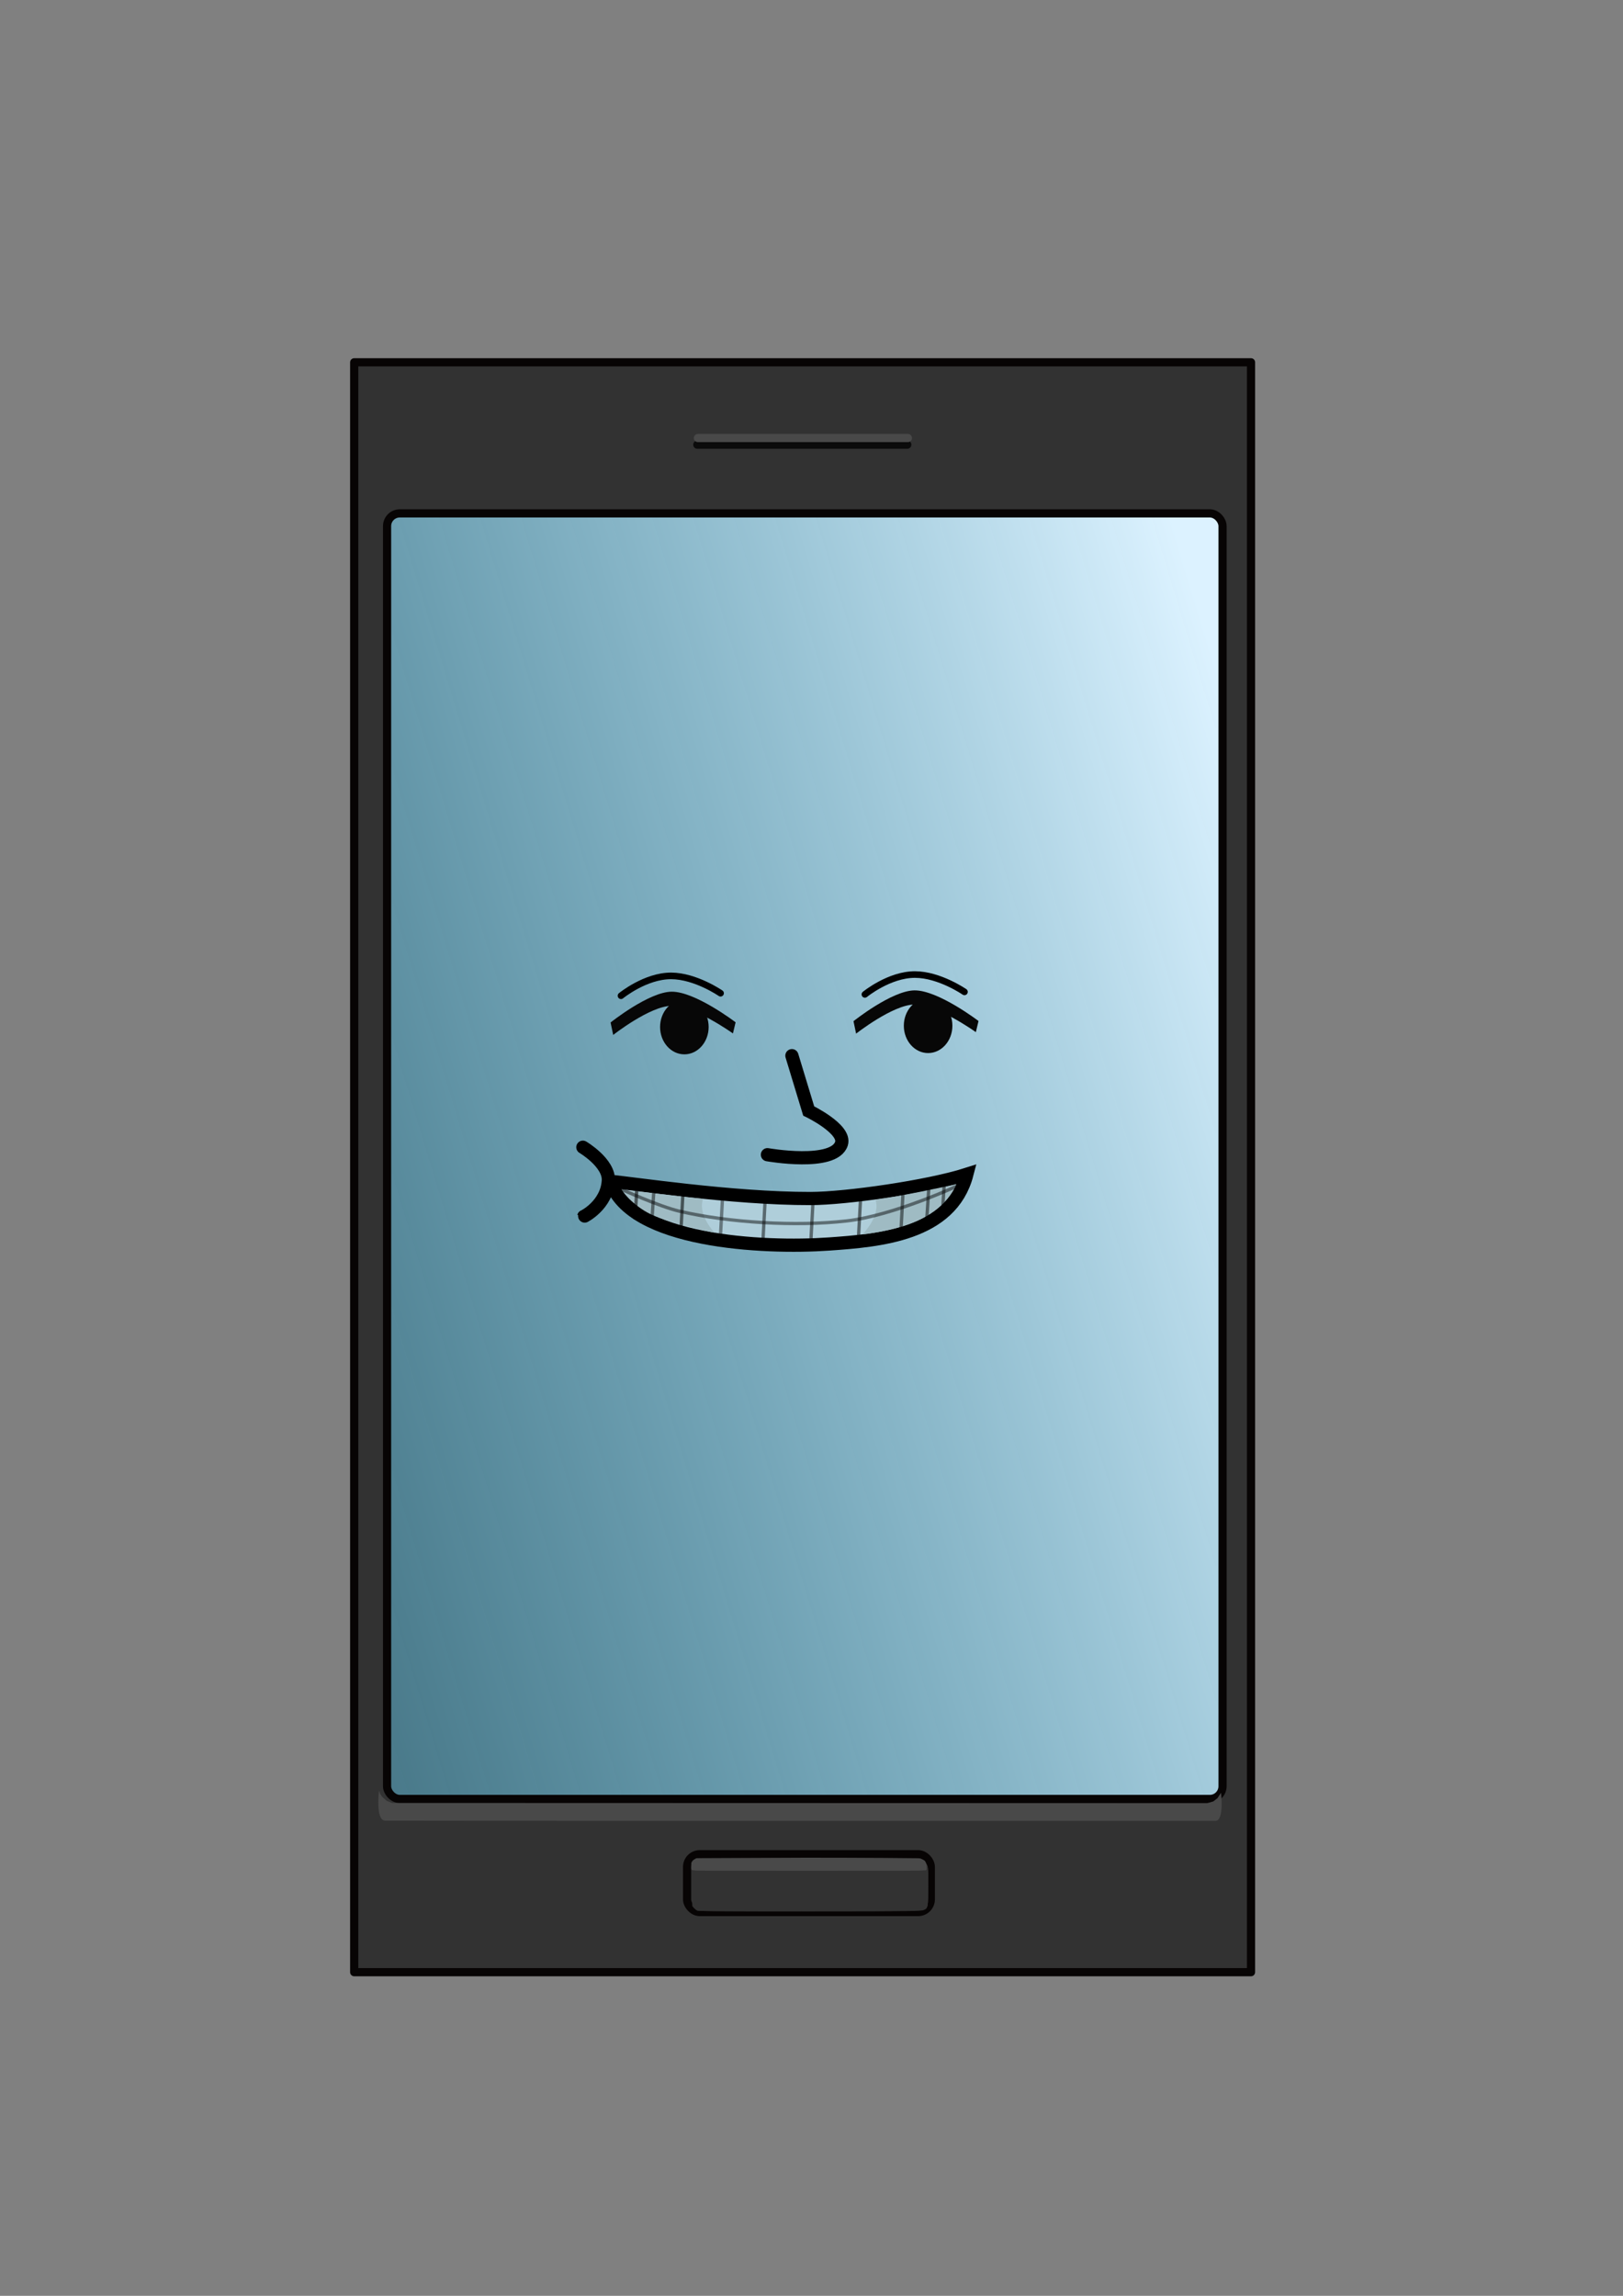
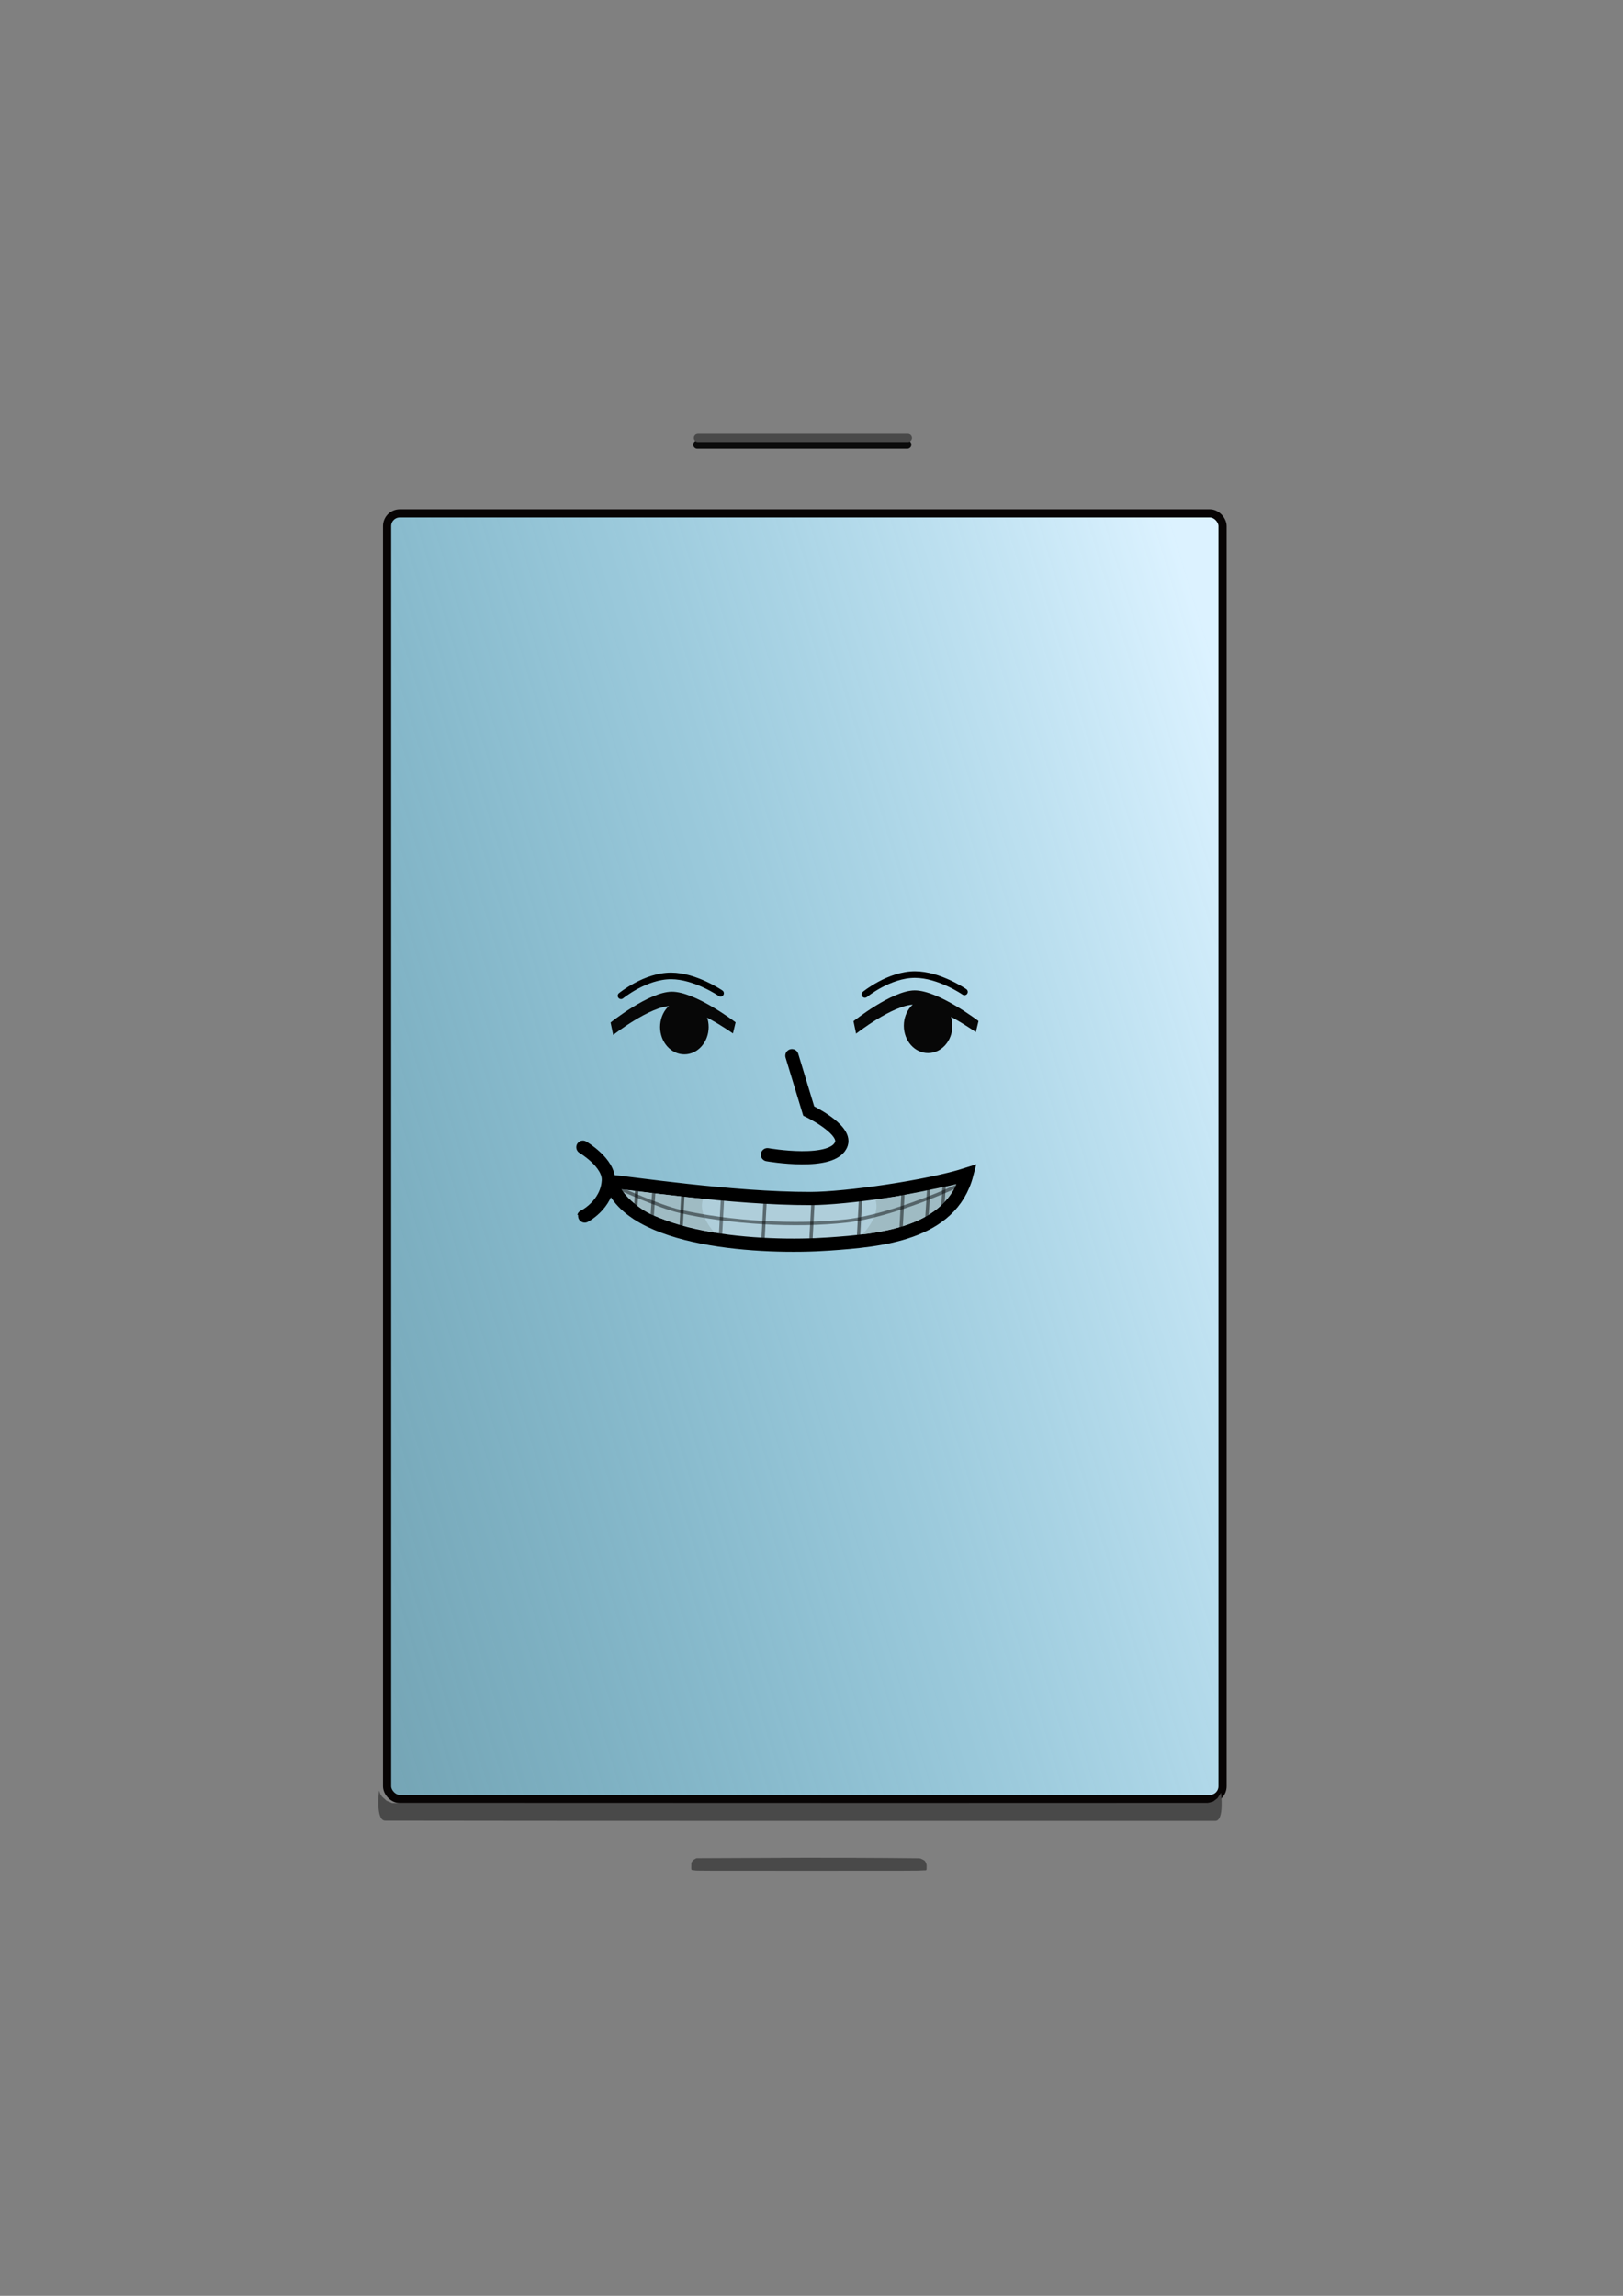
<svg xmlns="http://www.w3.org/2000/svg" xmlns:ns1="http://www.inkscape.org/namespaces/inkscape" xmlns:ns2="http://sodipodi.sourceforge.net/DTD/sodipodi-0.dtd" xmlns:xlink="http://www.w3.org/1999/xlink" width="210mm" height="297mm" viewBox="0 0 210 297" version="1.1" id="svg8" ns1:version="1.0.2-2 (e86c870879, 2021-01-15)" ns2:docname="mascot5.svg">
  <rect x="0" y="0" width="210" height="297" fill="#808080" stroke="none" />
  <defs id="defs2">
    <linearGradient ns1:collect="always" id="linearGradient933">
      <stop style="stop-color:#dcf2ff;stop-opacity:1" offset="0" id="stop929" />
      <stop style="stop-color:#0cbdf5;stop-opacity:0" offset="1" id="stop931" />
    </linearGradient>
    <linearGradient ns1:collect="always" xlink:href="#linearGradient933" id="linearGradient935" x1="152.344" y1="71.094" x2="-95.148" y2="146.196" gradientUnits="userSpaceOnUse" gradientTransform="translate(0.569,-0.018)" />
  </defs>
  <ns2:namedview id="base" pagecolor="#ffffff" bordercolor="#666666" borderopacity="1.0" ns1:pageopacity="0.0" ns1:pageshadow="2" ns1:zoom="0.90509668" ns1:cx="427.95279" ns1:cy="568.41329" ns1:document-units="mm" ns1:current-layer="layer1" ns1:document-rotation="0" showgrid="false" ns1:window-width="1920" ns1:window-height="1017" ns1:window-x="-8" ns1:window-y="-8" ns1:window-maximized="1" />
  <g ns1:label="Layer 1" ns1:groupmode="layer" id="layer1">
-     <rect style="fill:#323232;fill-opacity:1;stroke:#070404;stroke-width:1.058;stroke-linecap:round;stroke-linejoin:round;stroke-opacity:1" id="rect833" width="116.039" height="208.265" x="45.83" y="46.869" ry="17.898" rx="0" />
    <rect style="opacity:1;mix-blend-mode:normal;fill:url(#linearGradient935);fill-opacity:1;stroke:#070404;stroke-width:1.058;stroke-linecap:round;stroke-linejoin:round;stroke-opacity:1" id="rect835" width="108.101" height="166.31" x="50.084" y="66.414" ry="1.645" />
    <path style="fill:#070707;stroke:#0b0b0b;stroke-width:1.058;stroke-linecap:round;stroke-linejoin:miter;stroke-miterlimit:4;stroke-dasharray:none;stroke-opacity:1;fill-opacity:1" d="M 90.226,57.528 H 117.393" id="path887" ns2:nodetypes="cc" />
-     <rect style="opacity:1;fill:#323232;fill-opacity:1;stroke:#070404;stroke-width:1.058;stroke-linecap:round;stroke-linejoin:round;stroke-miterlimit:4;stroke-dasharray:none;stroke-opacity:1" id="rect951" width="31.538" height="7.484" x="88.901" y="239.872" ry="1.645" />
    <path style="opacity:1;fill:#0cbdf5;fill-opacity:0;stroke:none;stroke-width:1.429;stroke-linecap:round;stroke-linejoin:round;stroke-miterlimit:4;stroke-dasharray:none;stroke-opacity:1" d="m 336.014,931.317 c -2.226,-1.107 -2.375,-1.806 -2.459,-11.553 -0.067,-7.814 -0.007,-8.884 0.565,-9.998 1.311,-2.555 -3.041,-2.37 57.125,-2.433 59.414,-0.062 55.677,-0.193 57.154,1.996 0.571,0.846 0.652,1.96 0.718,9.882 0.067,7.987 0.007,9.059 -0.566,10.165 -1.355,2.617 3.34,2.413 -57.072,2.473 -49.716,0.049 -54.385,0.005 -55.464,-0.532 z" id="path953" transform="scale(0.265)" />
    <path style="opacity:1;fill:#dddddd;fill-opacity:0;stroke:none;stroke-width:2.857;stroke-linecap:round;stroke-linejoin:round;stroke-miterlimit:4;stroke-dasharray:none;stroke-opacity:1" d="m 350.198,1030.588 c -0.404,-0.761 -0.723,-5.534 -0.708,-10.606 0.024,-8.027 0.197,-9.375 1.337,-10.4 1.195,-1.075 6.136,-1.164 56.344,-1.016 43.766,0.129 55.189,0.349 55.789,1.076 0.427,0.518 0.828,5.197 0.924,10.792 0.155,9.024 0.052,9.964 -1.195,10.87 -1.14,0.828 -10.482,0.965 -56.56,0.83 -53.839,-0.158 -55.213,-0.196 -55.931,-1.546 z" id="path957" transform="scale(0.265)" />
    <path style="opacity:1;fill:#dddddd;fill-opacity:0;stroke:none;stroke-width:2.857;stroke-linecap:round;stroke-linejoin:round;stroke-miterlimit:4;stroke-dasharray:none;stroke-opacity:1" d="m 350.198,1030.588 c -0.404,-0.761 -0.723,-5.534 -0.708,-10.606 0.024,-8.027 0.197,-9.375 1.337,-10.4 1.195,-1.075 6.136,-1.164 56.344,-1.016 43.766,0.129 55.189,0.349 55.789,1.076 0.427,0.518 0.828,5.197 0.924,10.792 0.155,9.024 0.052,9.964 -1.195,10.87 -1.14,0.828 -10.482,0.965 -56.56,0.83 -53.839,-0.158 -55.213,-0.196 -55.931,-1.546 z" id="path959" transform="scale(0.265)" />
    <path style="opacity:1;fill:#dddddd;fill-opacity:0;stroke:none;stroke-width:2.857;stroke-linecap:round;stroke-linejoin:round;stroke-miterlimit:4;stroke-dasharray:none;stroke-opacity:1" d="m 350.198,1030.588 c -0.404,-0.761 -0.723,-5.534 -0.708,-10.606 0.024,-8.027 0.197,-9.375 1.337,-10.4 1.195,-1.075 6.136,-1.164 56.344,-1.016 43.766,0.129 55.189,0.349 55.789,1.076 0.427,0.518 0.828,5.197 0.924,10.792 0.155,9.024 0.052,9.964 -1.195,10.87 -1.14,0.828 -10.482,0.965 -56.56,0.83 -53.839,-0.158 -55.213,-0.196 -55.931,-1.546 z" id="path961" transform="scale(0.265)" />
    <path style="opacity:1;fill:#dddddd;fill-opacity:0;stroke:none;stroke-width:2.857;stroke-linecap:round;stroke-linejoin:round;stroke-miterlimit:4;stroke-dasharray:none;stroke-opacity:1" d="m 350.198,1030.588 c -0.404,-0.761 -0.723,-5.534 -0.708,-10.606 0.024,-8.027 0.197,-9.375 1.337,-10.4 1.195,-1.075 6.136,-1.164 56.344,-1.016 43.766,0.129 55.189,0.349 55.789,1.076 0.427,0.518 0.828,5.197 0.924,10.792 0.155,9.024 0.052,9.964 -1.195,10.87 -1.14,0.828 -10.482,0.965 -56.56,0.83 -53.839,-0.158 -55.213,-0.196 -55.931,-1.546 z" id="path963" transform="scale(0.265)" />
    <path style="opacity:1;fill:#dddddd;fill-opacity:0;stroke:none;stroke-width:2.857;stroke-linecap:round;stroke-linejoin:round;stroke-miterlimit:4;stroke-dasharray:none;stroke-opacity:1" d="m 226.805,960.995 c -27.141,-6.068 -47.814,-28.579 -51.175,-55.726 -0.428,-3.457 -0.68,-62.889 -0.658,-155.244 0.019,-82.304 -0.017,-201.956 -0.081,-265.894 l -0.116,-116.251 5.459,0.016 5.459,0.016 -0.208,86.607 c -0.115,47.634 -0.181,161.88 -0.147,253.879 0.057,154.493 0.152,167.412 1.249,169.097 2.822,4.335 -13.586,4.02 205.1,3.929 192.929,-0.08 199.789,-0.128 202.001,-1.409 1.439,-0.833 2.576,-2.24 3.057,-3.787 0.539,-1.732 0.756,-55.927 0.731,-182.819 -0.019,-99.197 -0.027,-212.742 -0.018,-252.323 l 0.018,-71.965 6.162,0.018 6.162,0.018 0.166,102.322 c 0.091,56.277 0.015,177.537 -0.169,269.465 l -0.335,167.143 -1.65,5.634 c -7.474,25.524 -26.55,42.91 -52.357,47.719 -4.59,0.855 -30.181,1.005 -164.011,0.961 -153.222,-0.051 -158.777,-0.098 -164.639,-1.409 z" id="path965" transform="scale(0.265)" />
-     <path style="opacity:1;fill:#323232;fill-opacity:1;stroke:none;stroke-width:1.429;stroke-linecap:round;stroke-linejoin:round;stroke-miterlimit:4;stroke-dasharray:none;stroke-opacity:1" d="m 340.084,932.371 c -2.136,-1.324 -2.244,-1.9 -2.21,-11.707 0.034,-9.653 0.109,-10.07 2.058,-11.374 l 1.128,-0.756 54.226,-0.041 c 58.622,-0.044 55.623,-0.142 57.196,1.87 0.746,0.954 0.77,1.288 0.744,10.242 -0.022,7.404 -0.132,9.456 -0.55,10.259 -1.145,2.199 2.272,2.071 -57.165,2.146 -53.607,0.068 -54.3,0.06 -55.427,-0.639 z" id="path975" transform="scale(0.265)" />
-     <path style="opacity:1;fill:#323232;fill-opacity:1;stroke:none;stroke-width:1.429;stroke-linecap:round;stroke-linejoin:round;stroke-miterlimit:4;stroke-dasharray:none;stroke-opacity:1" d="m 340.512,932.756 c -0.392,-0.181 -1.114,-0.762 -1.603,-1.292 l -0.89,-0.963 0.029,-9.82 0.029,-9.82 1.273,-1.159 1.273,-1.159 34.951,-0.135 c 59.186,-0.229 73.497,-0.122 75.195,0.563 2.411,0.973 2.49,1.355 2.453,11.82 -0.036,10.197 -0.112,10.602 -2.198,11.617 -1.188,0.578 -4.872,0.621 -55.535,0.649 -32.486,0.018 -54.549,-0.102 -54.976,-0.299 z" id="path977" transform="scale(0.265)" />
    <path style="opacity:1;fill:#494949;fill-opacity:1;stroke:none;stroke-width:0.192;stroke-linecap:round;stroke-linejoin:round;stroke-miterlimit:4;stroke-dasharray:none;stroke-opacity:1" d="m 89.927,241.969 c -0.542,-0.097 -0.489,0.145 -0.479,-0.81 l 0.002,-0.16 c 0,0 0.077,-0.199 0.225,-0.339 0.133,-0.126 0.448,-0.274 0.448,-0.274 l 14.19,-0.062 c 7.782,-0.001 14.297,0.063 14.544,0.073 0.257,0.01 0.403,0.099 0.403,0.099 0,0 0.359,0.162 0.42,0.254 0.266,0.406 0.215,0.646 0.215,0.646 0.02,0.733 0.002,0.516 -0.579,0.577 -0.372,0.039 -1.454,0.042 -14.764,0.042 -14.018,3.4e-4 -14.369,-7.6e-4 -14.624,-0.046 z" id="path979" ns2:nodetypes="cscsccccscsscc" />
    <path style="fill:#494949;fill-opacity:1;stroke:none;stroke-width:0.265px;stroke-linecap:butt;stroke-linejoin:miter;stroke-opacity:1" d="m 50.725,233.249 105.461,0.031 0.804,-0.239 0.539,-0.418 0.46,-0.695 c 0,0 0.446,3.632 -0.74,3.633 -12.56,0.009 -96.332,0.003 -107.414,-0.033 -1.279,-0.004 -0.794,-3.888 -0.794,-3.888 l 0.187,0.486 0.212,0.307 0.571,0.519" id="path981" ns2:nodetypes="cccccsscccc" />
    <path style="fill:#070707;fill-opacity:1;stroke:#494949;stroke-width:1.058;stroke-linecap:round;stroke-linejoin:miter;stroke-miterlimit:4;stroke-dasharray:none;stroke-opacity:1" d="M 90.303,56.665 H 117.47" id="path887-5" ns2:nodetypes="cc" />
    <ellipse style="opacity:1;fill:#070707;fill-opacity:1;stroke:none;stroke-width:1.709;stroke-linecap:round;stroke-linejoin:round;stroke-miterlimit:4;stroke-dasharray:none;stroke-opacity:1" id="path1003" cx="88.55" cy="132.859" rx="3.142" ry="3.538" />
    <path style="fill:#070707;fill-opacity:1;stroke:none;stroke-width:0.427px;stroke-linecap:butt;stroke-linejoin:miter;stroke-opacity:1" d="m 79.341,133.887 c 0,0 4.705,-3.703 7.503,-3.766 2.917,-0.066 7.992,3.572 7.992,3.572 l 0.344,-1.441 c 0,0 -5.225,-3.995 -8.287,-3.961 -2.946,0.032 -7.89,3.985 -7.89,3.985 z" id="path1005" ns2:nodetypes="csccscc" />
    <ellipse style="fill:#070707;fill-opacity:1;stroke:none;stroke-width:1.709;stroke-linecap:round;stroke-linejoin:round;stroke-miterlimit:4;stroke-dasharray:none;stroke-opacity:1" id="path1003-1" cx="120.088" cy="132.694" rx="3.142" ry="3.538" />
    <path style="fill:#070707;fill-opacity:1;stroke:none;stroke-width:0.427px;stroke-linecap:butt;stroke-linejoin:miter;stroke-opacity:1" d="m 110.771,133.719 c 0,0 4.705,-3.703 7.503,-3.766 2.917,-0.066 7.992,3.572 7.992,3.572 l 0.344,-1.441 c 0,0 -5.225,-3.995 -8.287,-3.962 -2.946,0.032 -7.89,3.985 -7.89,3.985 z" id="path1005-9" ns2:nodetypes="csccscc" />
    <path style="fill:#afceda;fill-opacity:1;stroke:#000000;stroke-width:1.709;stroke-linecap:butt;stroke-linejoin:miter;stroke-miterlimit:4;stroke-dasharray:none;stroke-opacity:1" d="m 79.002,152.835 c 2.369,0.172 15.638,2.235 25.899,2.213 4.548,-0.01 15.134,-1.51 20.203,-3.133 -2.04,7.835 -11.387,8.561 -17.831,9.017 -8.492,0.6 -25.766,-0.249 -28.271,-8.097 z" id="path1069" ns2:nodetypes="cscsc" />
    <path style="fill:none;stroke:#000000;stroke-width:1.709;stroke-linecap:round;stroke-linejoin:miter;stroke-miterlimit:4;stroke-dasharray:none;stroke-opacity:1" d="m 102.465,136.569 2.173,7.155 c 0,0 4.855,2.336 4.236,4.234 -0.962,2.949 -9.576,1.421 -9.576,1.421" id="path1071" ns2:nodetypes="ccsc" />
    <path style="fill:none;stroke:#000000;stroke-width:1.709;stroke-linecap:round;stroke-linejoin:miter;stroke-miterlimit:4;stroke-dasharray:none;stroke-opacity:1" d="m 75.418,148.412 c 0,0 3.424,2.026 3.295,4.318 -0.179,3.178 -3.193,4.675 -3.185,4.645" id="path1075" ns2:nodetypes="csc" />
    <path style="fill:none;stroke:#000000;stroke-width:0.854;stroke-linecap:round;stroke-linejoin:round;stroke-miterlimit:4;stroke-dasharray:none;stroke-opacity:1" d="m 80.351,128.817 c 0,0 3.146,-2.579 6.485,-2.57 3.159,0.007 6.398,2.244 6.398,2.244" id="path1077" ns2:nodetypes="csc" />
    <path style="fill:none;stroke:#000000;stroke-width:0.854;stroke-linecap:round;stroke-linejoin:round;stroke-miterlimit:4;stroke-dasharray:none;stroke-opacity:1" d="m 111.909,128.642 c 0,0 3.146,-2.579 6.485,-2.57 3.159,0.007 6.398,2.244 6.398,2.244" id="path1077-8" ns2:nodetypes="csc" />
    <path style="fill:#9fbbc3;fill-opacity:1;stroke:none;stroke-width:0.427px;stroke-linecap:butt;stroke-linejoin:miter;stroke-opacity:1" d="m 90.975,155.082 c -1.969,-0.151 -10.541,-1.215 -10.541,-1.215 0,0 1.358,2.083 3.795,3.228 2.828,1.329 8.224,2.374 8.224,2.374 0,0 -2.22,-2.316 -1.479,-4.387 z" id="path1246" ns2:nodetypes="ccscc" />
    <path style="fill:#9fbbc3;fill-opacity:1;stroke:none;stroke-width:0.427px;stroke-linecap:butt;stroke-linejoin:miter;stroke-opacity:1" d="m 113.273,155.188 c 1.969,-0.151 10.441,-1.98 10.441,-1.98 0,0 -0.728,2.357 -4.194,4.304 -2.942,1.653 -7.925,2.182 -7.925,2.182 0,0 2.419,-2.435 1.678,-4.506 z" id="path1246-5" ns2:nodetypes="ccscc" />
    <path style="opacity:0.461;mix-blend-mode:normal;fill:none;stroke:#000000;stroke-width:0.427px;stroke-linecap:round;stroke-linejoin:round;stroke-opacity:1" d="m 80.434,153.868 c 0,0 4.904,2.227 7.513,2.83 6.413,1.483 15.039,1.99 21.579,1.252 6.097,-0.689 14.416,-4.561 14.416,-4.561" id="path1099" ns2:nodetypes="cssc" />
    <path style="opacity:0.465;fill:none;stroke:#000000;stroke-width:0.427;stroke-linecap:butt;stroke-linejoin:miter;stroke-miterlimit:4;stroke-dasharray:none;stroke-opacity:1" d="m 84.357,157.804 0.265,-4.049" id="path1101" />
    <path style="opacity:0.487;fill:none;stroke:#000000;stroke-width:0.427;stroke-linecap:butt;stroke-linejoin:miter;stroke-miterlimit:4;stroke-dasharray:none;stroke-opacity:1" d="m 121.959,156.547 0.265,-4.049" id="path1101-7" />
    <path style="opacity:0.503;fill:none;stroke:#000000;stroke-width:0.427;stroke-linecap:butt;stroke-linejoin:miter;stroke-miterlimit:4;stroke-dasharray:none;stroke-opacity:1" d="m 119.934,157.453 0.265,-4.049" id="path1101-8" />
    <path style="opacity:0.484;fill:none;stroke:#000000;stroke-width:0.427;stroke-linecap:butt;stroke-linejoin:miter;stroke-miterlimit:4;stroke-dasharray:none;stroke-opacity:1" d="m 116.579,159.169 0.273,-5.082" id="path1101-87" ns2:nodetypes="cc" />
    <path style="opacity:0.523;fill:none;stroke:#000000;stroke-width:0.427;stroke-linecap:butt;stroke-linejoin:miter;stroke-miterlimit:4;stroke-dasharray:none;stroke-opacity:1" d="m 111.093,159.812 0.273,-5.082" id="path1101-87-0" ns2:nodetypes="cc" />
    <path style="opacity:0.494;fill:none;stroke:#000000;stroke-width:0.427;stroke-linecap:butt;stroke-linejoin:miter;stroke-miterlimit:4;stroke-dasharray:none;stroke-opacity:1" d="m 104.937,160.228 0.273,-5.082" id="path1101-87-2" ns2:nodetypes="cc" />
    <path style="opacity:0.548;fill:none;stroke:#000000;stroke-width:0.427;stroke-linecap:butt;stroke-linejoin:miter;stroke-miterlimit:4;stroke-dasharray:none;stroke-opacity:1" d="m 82.18,157.758 0.273,-5.082" id="path1101-87-2-7" ns2:nodetypes="cc" />
    <path style="opacity:0.555;mix-blend-mode:normal;fill:none;stroke:#000000;stroke-width:0.427;stroke-linecap:butt;stroke-linejoin:miter;stroke-miterlimit:4;stroke-dasharray:none;stroke-opacity:1" d="m 88.102,159.275 0.273,-5.082" id="path1101-87-2-9" ns2:nodetypes="cc" />
    <path style="opacity:0.49;fill:none;stroke:#000000;stroke-width:0.427;stroke-linecap:butt;stroke-linejoin:miter;stroke-miterlimit:4;stroke-dasharray:none;stroke-opacity:1" d="m 98.726,160.371 0.273,-5.082" id="path1101-87-2-8" ns2:nodetypes="cc" />
    <path style="opacity:0.423;fill:none;stroke:#000000;stroke-width:0.427;stroke-linecap:butt;stroke-linejoin:miter;stroke-miterlimit:4;stroke-dasharray:none;stroke-opacity:1" d="m 93.23,159.731 0.273,-5.082" id="path1101-87-2-70" ns2:nodetypes="cc" />
  </g>
</svg>